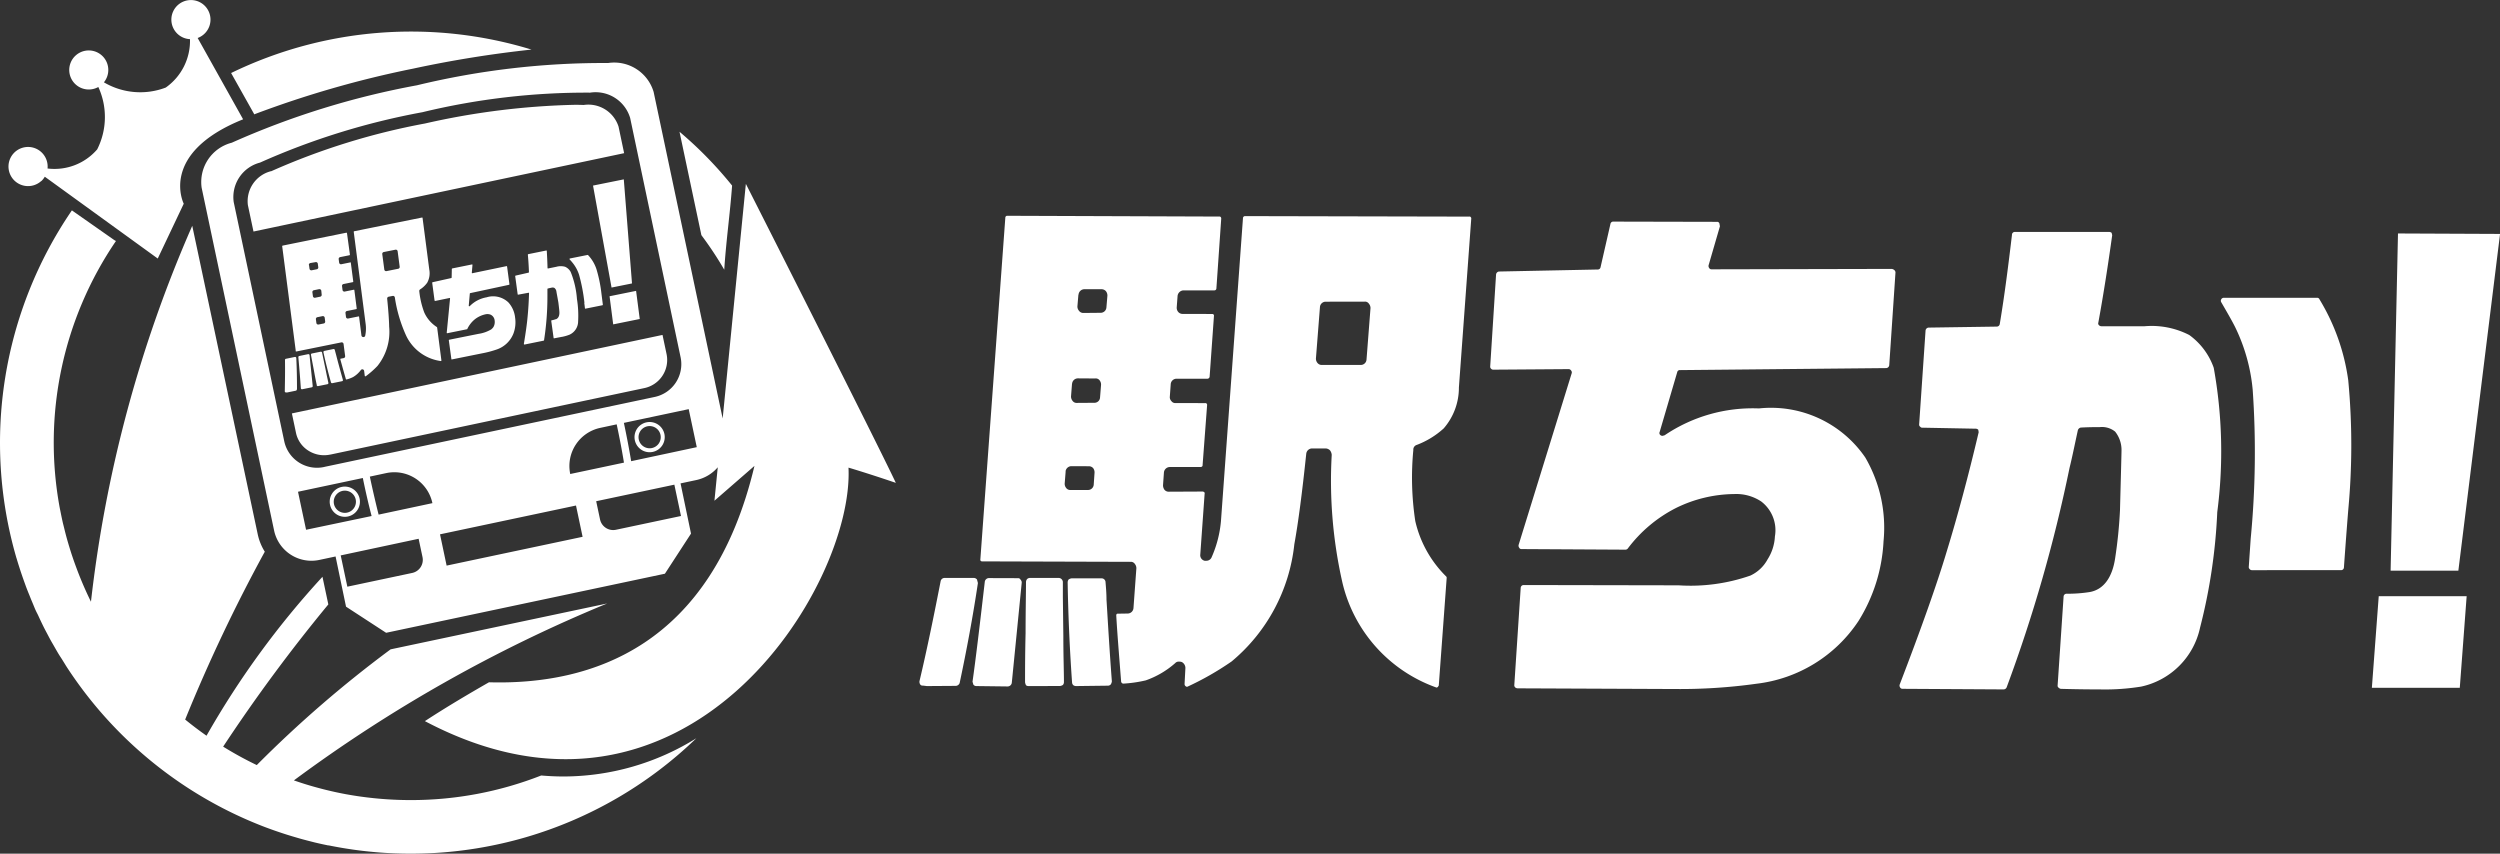
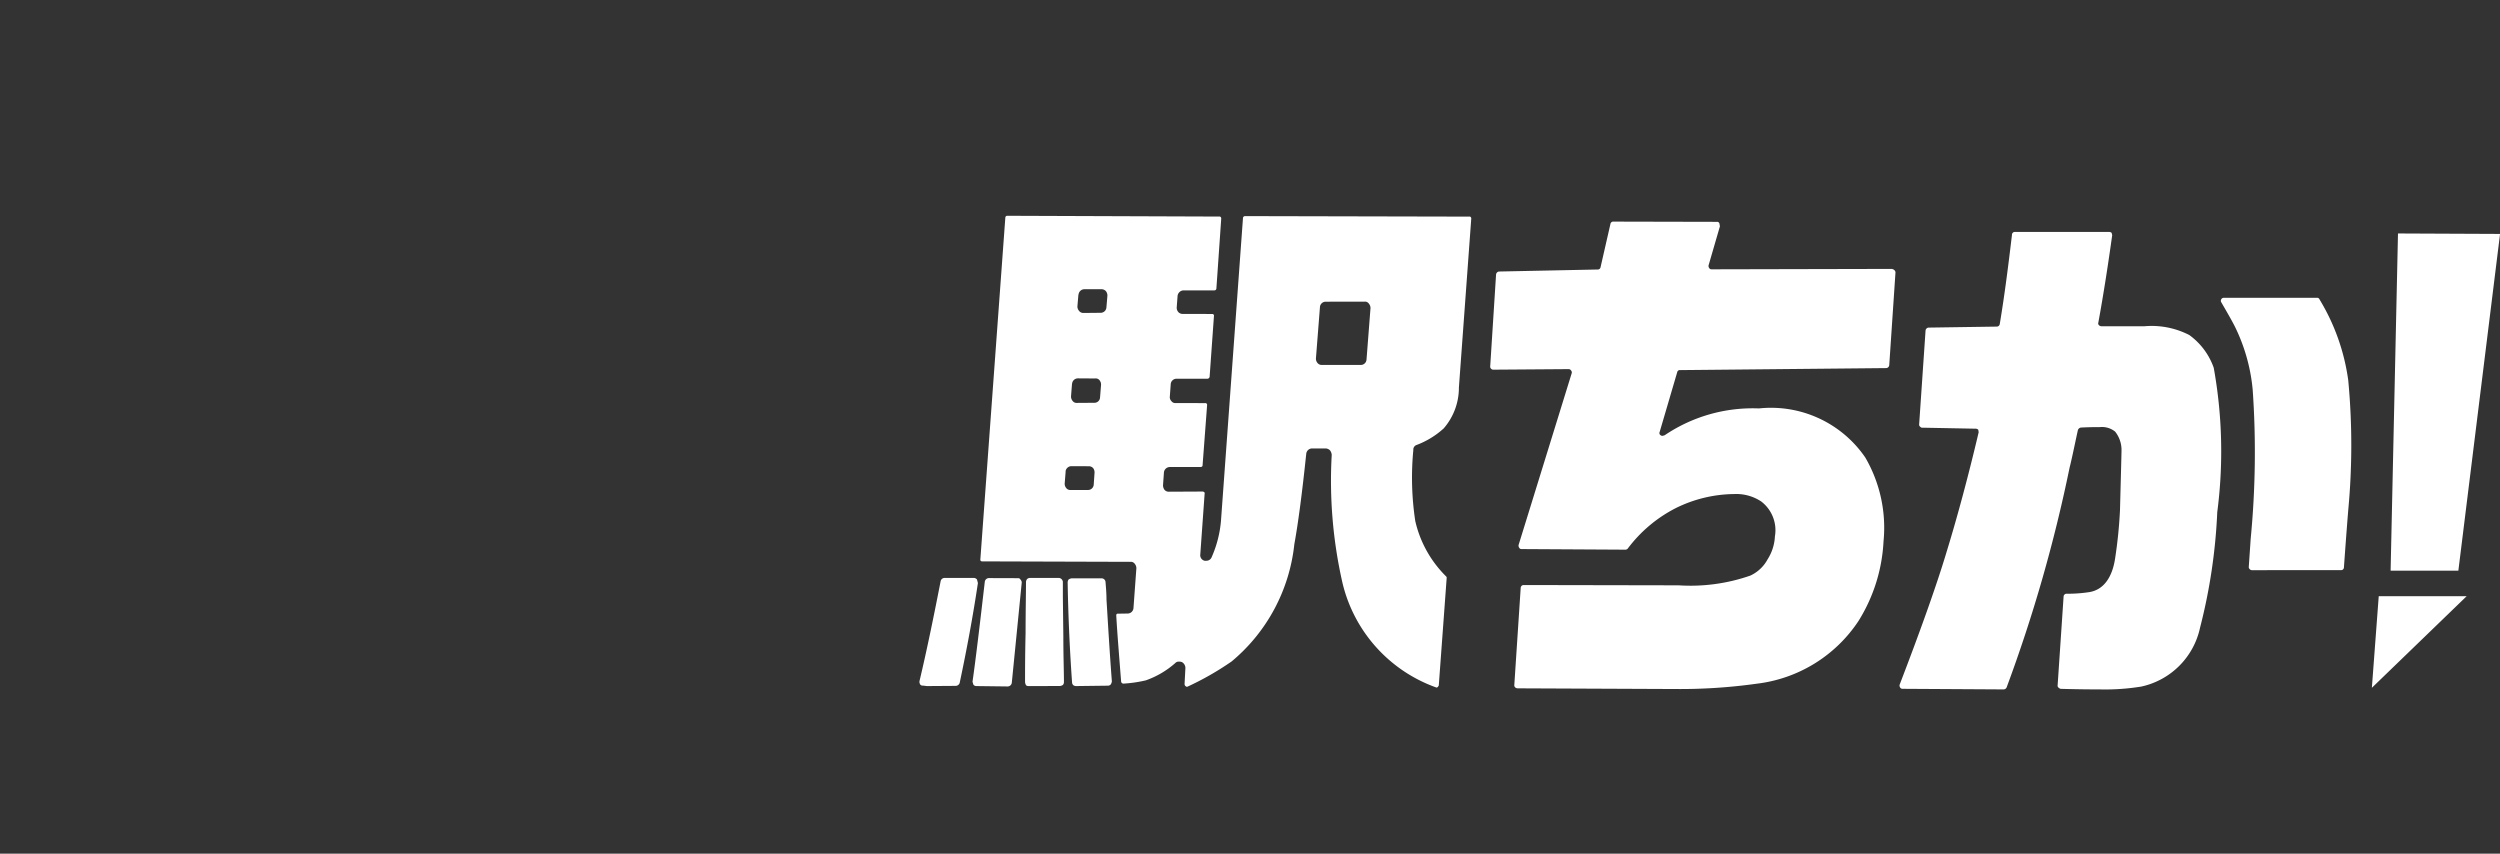
<svg xmlns="http://www.w3.org/2000/svg" width="213.269" height="72.823" viewBox="0 0 213.269 72.823">
  <rect x="0" y="0" width="213.269" height="72.823" fill="#333333" stroke="none" />
  <g id="logo_3_" data-name="logo (3)" transform="translate(0 -0.006)">
-     <path id="パス_1097845" data-name="パス 1097845" d="M59.829,20.045l-1.862-8.8a33.523,33.523,0,0,1,4.486,4.592c-.174,2.39-.518,4.782-.668,7.179a29.937,29.937,0,0,0-1.966-2.968M21.681,9.762A87.082,87.082,0,0,1,35.264,5.856,97.331,97.331,0,0,1,45.34,4.235a35.11,35.11,0,0,0-25.625,2l1.931,3.44a.918.918,0,0,1,.042.09m-18.173,5.7a1.681,1.681,0,0,0,.307-.384l9.635,6.98,2.218-4.677s-2.171-4.291,5.064-7.2L16.862,3.247a1.669,1.669,0,1,0-.655.1A4.871,4.871,0,0,1,14.14,7.475a6.093,6.093,0,0,1-5.276-.447,1.666,1.666,0,1,0-.476.4,6.127,6.127,0,0,1-.095,5.318,4.81,4.81,0,0,1-4.237,1.634,1.67,1.67,0,1,0-.538,1.068M46.172,66.159a30.38,30.38,0,0,1-11.13,2.1,30.707,30.707,0,0,1-4.23-.293h-.006q-.591-.082-1.176-.187l-.15-.027c-.329-.062-.655-.127-.979-.2l-.249-.057c-.292-.067-.583-.137-.872-.215l-.272-.072q-1.034-.277-2.036-.629A124.29,124.29,0,0,1,51.8,51.486L33.322,55.4a100.33,100.33,0,0,0-11.417,9.873A30.4,30.4,0,0,1,19.037,63.7a140.578,140.578,0,0,1,8.972-12.133l-.5-2.357h0a74,74,0,0,0-9.891,13.558q-.937-.656-1.822-1.379A138.767,138.767,0,0,1,22.589,47.07a4.582,4.582,0,0,1-.6-1.474L16.4,19.269A110.786,110.786,0,0,0,7.76,51.339a30.357,30.357,0,0,1-1.246-2.9c-.11-.294-.217-.591-.317-.888-.042-.125-.085-.249-.125-.377-.092-.289-.182-.581-.267-.873-.04-.132-.077-.267-.115-.4-.08-.294-.155-.589-.227-.888-.032-.132-.067-.264-.1-.4-.072-.314-.137-.631-.2-.95-.022-.115-.047-.229-.07-.347A30.538,30.538,0,0,1,9.893,20.564a1.047,1.047,0,0,1-.2-.117L6.133,17.952A35.133,35.133,0,0,0,1.38,47.532h0c.012.047.03.095.045.142.067.232.14.461.214.693.055.17.107.337.162.5.075.222.152.442.229.661l.187.519c.08.212.162.422.249.631s.14.354.214.529.169.4.249.6a5.668,5.668,0,0,0,.249.539c.092.177.179.382.269.571s.174.364.264.546.187.364.284.546.192.367.289.546.2.352.3.526.207.364.312.544.207.342.312.5.222.357.334.534l.1.165h0A35.147,35.147,0,0,0,22.429,70.494h0q.915.352,1.854.654l.157.05c.369.117.748.229,1.114.334l.052.015c.379.107.748.2,1.141.3l.055.015c.394.095.79.182,1.189.264h.055a35.053,35.053,0,0,0,31.359-9.145,21.463,21.463,0,0,1-11.334,3.265c-.631,0-1.261-.03-1.9-.085M72.383,39.9c.481,10.113-13.842,33.4-36.137,21.623,1.872-1.225,3.938-2.44,5.468-3.313,8.8.249,19-3.1,22.647-18.459l-3.414,2.971.284-2.854a3.326,3.326,0,0,1-1.847,1.093l-1.328.282.892,4.283-2.226,3.422L32.939,53.988,29.519,51.76l-.892-4.283-1.348.287A3.255,3.255,0,0,1,23.391,45.3L17.2,16.014a3.465,3.465,0,0,1,2.569-3.832,69.661,69.661,0,0,1,15.8-4.9,67.767,67.767,0,0,1,16.306-1.9A3.506,3.506,0,0,1,55.76,7.849l5.889,27.856,1.974-19.974.012-.027c.346.684,11.045,21.8,12.787,25.494-2.44-.831-4.04-1.3-4.04-1.3m-44.72-.06,28.162-5.964a2.859,2.859,0,0,0,2.243-3.36l-4.309-20.44a3.075,3.075,0,0,0-3.417-2.165A59.51,59.51,0,0,0,36.036,9.578a61.06,61.06,0,0,0-13.857,4.3,3.036,3.036,0,0,0-2.243,3.36l4.319,20.44a2.856,2.856,0,0,0,3.409,2.163m20.987.6h0l4.578-.97c-.179-1.093-.389-2.183-.621-3.265l-1.4.3a3.325,3.325,0,0,0-2.562,3.941M31.7,44.027c-.279-1.073-.526-2.155-.748-3.243l-5.53,1.172.688,3.243Zm4.341,3.492-.329-1.552-6.647,1.419.566,2.669,5.53-1.172a1.142,1.142,0,0,0,.882-1.355m.845-4.6a3.322,3.322,0,0,0-3.938-2.564l-1.4.3q.344,1.628.748,3.243ZM49.7,45.8l-.563-2.669-11.6,2.457.563,2.669Zm7.828-4.448-6.669,1.412.329,1.552a1.144,1.144,0,0,0,1.356.883l5.55-1.175Zm1.912-3.2-.688-3.243-5.53,1.172c.229,1.085.441,2.173.621,3.268ZM52.31,27.678l2.265-.459-.312-2.4L52,25.278Zm-1.72-11.841,1.58,8.7,1.745-.352-.7-8.878Zm-.748,10.008c.015.107.035.249.057.454a.047.047,0,0,0,.022.035.052.052,0,0,0,.04,0l1.426-.287a.052.052,0,0,0,.04-.057c-.07-.551-.11-.866-.12-.945a11.852,11.852,0,0,0-.424-2.075,3.183,3.183,0,0,0-.715-1.2.05.05,0,0,0-.045-.015l-1.5.3a.052.052,0,0,0-.027.085,4.259,4.259,0,0,1,.3.347,3.194,3.194,0,0,1,.5.948,14.944,14.944,0,0,1,.461,2.4m-2.422,1.394a2.305,2.305,0,0,1-.369.1.052.052,0,0,0-.04.057l.2,1.444a.04.04,0,0,0,.06.035l.636-.122h.017a3.661,3.661,0,0,0,.631-.18,1.247,1.247,0,0,0,.748-1.14,8.852,8.852,0,0,0-.1-1.911,7.612,7.612,0,0,0-.531-2.3,1,1,0,0,0-.476-.447,1.369,1.369,0,0,0-.748,0l-.693.14a.047.047,0,0,1-.042,0,.052.052,0,0,1-.02-.037c-.012-.5-.035-.985-.062-1.452a.052.052,0,0,0-.02-.037.05.05,0,0,0-.04,0l-1.515.307a.05.05,0,0,0-.04.055c.045.5.075.985.092,1.474a.05.05,0,0,1-.04.052l-1.092.249a.052.052,0,0,0-.04.057l.209,1.532a.04.04,0,0,0,.06.035l.852-.157a.047.047,0,0,1,.042,0,.055.055,0,0,1,.017.04c-.022.731-.065,1.417-.127,2.041-.047.536-.152,1.3-.314,2.273a.053.053,0,0,0,.06.06l1.622-.329a.052.052,0,0,0,.04-.04,24.045,24.045,0,0,0,.287-3.729v-.631a.05.05,0,0,1,.04-.05c.137-.035.249-.057.309-.07a.339.339,0,0,1,.249.022.467.467,0,0,1,.169.3c0,.042.065.347.169.953.052.422.08.681.085.793.017.327-.085.539-.3.629m-5.483.841a2.947,2.947,0,0,1-1.117.4l-2.492.5a.055.055,0,0,0-.04.057l.217,1.587a.04.04,0,0,0,.06.035l2.532-.511a8.557,8.557,0,0,0,1.274-.334A2.341,2.341,0,0,0,43.8,28.459a2.712,2.712,0,0,0,.142-1.36,2.276,2.276,0,0,0-.568-1.29,1.885,1.885,0,0,0-1.869-.439,2.636,2.636,0,0,0-1.428.748.052.052,0,0,1-.027.015.055.055,0,0,1-.032,0,.052.052,0,0,1-.03-.052l.09-1.025a.05.05,0,0,1,.04-.045l3.3-.708a.05.05,0,0,0,.04-.057l-.2-1.5a.05.05,0,0,0-.02-.035.055.055,0,0,0-.04,0l-2.888.6a.04.04,0,0,1-.06-.042l.055-.659a.047.047,0,0,0-.017-.042.052.052,0,0,0-.042,0l-1.662.337a.05.05,0,0,0-.04.047l-.015.726a.052.052,0,0,1-.04.05l-1.578.352a.05.05,0,0,0-.04.057l.2,1.5a.05.05,0,0,0,.06.042l1.2-.249a.05.05,0,0,1,.045,0,.047.047,0,0,1,.017.042l-.284,2.916a.047.047,0,0,0,.017.042.05.05,0,0,0,.042,0l1.667-.337a.047.047,0,0,0,.04-.047,2.357,2.357,0,0,1,.648-.813,2.222,2.222,0,0,1,.882-.412.747.747,0,0,1,.454.032.609.609,0,0,1,.339.5.854.854,0,0,1-.037.4.634.634,0,0,1-.222.319M52.767,10.808a2.7,2.7,0,0,0-2.976-1.846c-.017,0-.272-.015-.748-.015a63.818,63.818,0,0,0-12.787,1.594,58.579,58.579,0,0,0-13.116,4.071h-.027A2.639,2.639,0,0,0,21.146,17.5l.479,2.258,31.618-6.685ZM28.179,38.786l26.764-5.668a2.452,2.452,0,0,0,1.926-2.879l-.351-1.661L24.9,35.274l.351,1.661a2.37,2.37,0,0,0,1.062,1.519,2.49,2.49,0,0,0,1.864.329m-2.841-5.555c0-.881-.015-1.781-.06-2.677a.1.1,0,0,0-.04-.075.1.1,0,0,0-.082-.02l-.763.157a.1.1,0,0,0-.08.1c.015.891,0,1.789-.017,2.669a.1.1,0,0,0,.032.077.1.1,0,0,0,.077.027h.1l.735-.152a.1.1,0,0,0,.08-.1m31.362,3.8a1.289,1.289,0,1,1-1.525-1,1.29,1.29,0,0,1,1.525,1m-.334.07a.947.947,0,1,0-.73,1.123.947.947,0,0,0,.73-1.123M30.678,42.543a1.289,1.289,0,1,1-1.525-1,1.29,1.29,0,0,1,1.525,1m-.334.07a.947.947,0,1,0-.73,1.123.947.947,0,0,0,.73-1.123m-3.33-9.749a.1.1,0,0,0,.12.08l.8-.162a.1.1,0,0,0,.065-.042.1.1,0,0,0,.015-.077c-.06-.267-.145-.664-.249-1.185l-.209-1-.08-.389a.1.1,0,0,0-.12-.08l-.748.152a.1.1,0,0,0-.08.117q.087.464.249,1.317c.1.561.187,1,.249,1.267m1.336-.17.82-.167a.1.1,0,0,0,.065-.047.1.1,0,0,0,0-.08c-.229-.818-.421-1.517-.563-2.078l-.125-.464a.1.1,0,0,0-.117-.075l-.773.16a.1.1,0,0,0-.077.122c.177.818.394,1.679.64,2.559a.1.1,0,0,0,.117.072m-3.12-2.771-1.156-8.91a.052.052,0,0,1,.04-.055l5.428-1.1a.05.05,0,0,1,.06.042l.249,1.823a.052.052,0,0,1-.04.057l-.793.16a.16.16,0,0,0-.125.175l.04.3a.157.157,0,0,0,.065.107.154.154,0,0,0,.122.025l.763-.155a.052.052,0,0,1,.04,0,.047.047,0,0,1,.007.04l.207,1.587a.05.05,0,0,1-.04.057l-.793.16a.157.157,0,0,0-.125.175l.042.332a.157.157,0,0,0,.187.135l.763-.155a.052.052,0,0,1,.04,0,.055.055,0,0,1,.02.035l.2,1.562a.05.05,0,0,1-.04.057l-.793.16a.157.157,0,0,0-.125.175l.042.332a.157.157,0,0,0,.065.107.149.149,0,0,0,.122.027l.872-.177a.05.05,0,0,1,.04,0,.052.052,0,0,1,.02.035l.2,1.587a.16.16,0,0,0,.15.137h.04a.16.16,0,0,0,.125-.09,2.871,2.871,0,0,0,.052-.97L30.177,19.79a.05.05,0,0,1,.04-.057l5.769-1.167a.052.052,0,0,1,.04,0,.047.047,0,0,1,.022.035L36.62,23a1.665,1.665,0,0,1-.179,1.128,2.2,2.2,0,0,1-.606.569.16.16,0,0,0-.067.15,7.2,7.2,0,0,0,.424,1.814,2.89,2.89,0,0,0,1.077,1.247.055.055,0,0,1,.022.035l.364,2.809a.05.05,0,0,1-.015.042.045.045,0,0,1-.025.012H37.6a3.841,3.841,0,0,1-2.963-2.19,12.152,12.152,0,0,1-.955-3.243.165.165,0,0,0-.067-.1.154.154,0,0,0-.12-.022l-.341.067a.157.157,0,0,0-.125.17c.1,1,.16,1.811.169,2.39a4.653,4.653,0,0,1-1,3.35,7.686,7.686,0,0,1-1,.878h-.02a.05.05,0,0,1-.03,0,.052.052,0,0,1-.032-.04l-.052-.419a.16.16,0,0,0-.115-.132.145.145,0,0,0-.072,0,.155.155,0,0,0-.092.057,2.2,2.2,0,0,1-.665.6,2.762,2.762,0,0,1-.558.207h0a.05.05,0,0,1-.057-.035c-.182-.631-.341-1.2-.471-1.679a.057.057,0,0,1,0-.04.052.052,0,0,1,.035-.022l.249-.047a.157.157,0,0,0,.125-.175l-.135-1.035a.162.162,0,0,0-.065-.107.159.159,0,0,0-.125-.025l-3.818.773a.05.05,0,0,1-.04,0,.045.045,0,0,1-.037-.06m7.384-8.262L32.784,23a.155.155,0,0,0,.062.107.162.162,0,0,0,.125.027l1-.2a.157.157,0,0,0,.125-.175l-.174-1.317a.157.157,0,0,0-.187-.135l-1,.2a.16.16,0,0,0-.125.175m-5.1,5.293-.436.09a.157.157,0,0,0-.125.175l.04.317a.16.16,0,0,0,.065.107.154.154,0,0,0,.122.025l.439-.087a.157.157,0,0,0,.125-.175l-.04-.317a.157.157,0,0,0-.187-.135m-.3-2.3-.439.09a.16.16,0,0,0-.125.175l.045.332a.157.157,0,0,0,.062.107.162.162,0,0,0,.125.027l.436-.09a.157.157,0,0,0,.125-.175l-.032-.332a.155.155,0,0,0-.065-.107.159.159,0,0,0-.122-.027m-.86-2.043.04.3a.162.162,0,0,0,.065.107.157.157,0,0,0,.122.025l.436-.087a.157.157,0,0,0,.125-.175l-.04-.3a.157.157,0,0,0-.2-.132l-.436.075a.16.16,0,0,0-.125.175m.012,7.616a.1.1,0,0,0-.08-.017l-.748.155a.1.1,0,0,0-.082.107c.1,1.118.169,2,.212,2.639a.1.1,0,0,0,.04.075.1.1,0,0,0,.08.017l.812-.165a.1.1,0,0,0,.08-.11c-.04-.414-.085-.841-.13-1.28q-.082-.783-.137-1.35a.1.1,0,0,0-.04-.072" transform="translate(0 0)" fill="#fff" />
-     <path id="パス_1615" d="M14924.747,24496.4c-.5,0-1.633,0-3.354-.047a.292.292,0,0,1-.2-.09.2.2,0,0,1-.1-.193l.51-7.59a.252.252,0,0,1,.246-.242,11.9,11.9,0,0,0,1.973-.143c1.17-.2,1.928-1.209,2.178-2.881a39.972,39.972,0,0,0,.414-4.1c.084-3.184.129-4.816.129-5.029a2.524,2.524,0,0,0-.543-1.676,1.781,1.781,0,0,0-1.309-.385c-.373,0-.9,0-1.623.039a.331.331,0,0,0-.248.227c-.291,1.338-.5,2.379-.711,3.219a127.148,127.148,0,0,1-5.365,18.717.288.288,0,0,1-.242.174l-8.633-.051a.225.225,0,0,1-.215-.123.279.279,0,0,1-.033-.242q2.774-7.225,3.986-11.266c.951-3.094,1.873-6.535,2.752-10.258l-.035-.209a.3.3,0,0,0-.215-.092l-4.527-.086a.219.219,0,0,1-.209-.082.211.211,0,0,1-.092-.2l.547-8.01a.282.282,0,0,1,.248-.246l5.834-.086a.257.257,0,0,0,.248-.217c.418-2.5.744-5.1,1.041-7.605a.22.22,0,0,1,.072-.182.229.229,0,0,1,.178-.072h8.047a.339.339,0,0,1,.205.078l.049.2c-.334,2.391-.717,4.91-1.184,7.461a.2.2,0,0,0,.045.207.3.3,0,0,0,.211.1h3.693a7.019,7.019,0,0,1,3.809.748,5.826,5.826,0,0,1,2.088,2.8,40.091,40.091,0,0,1,.3,12.309,47.712,47.712,0,0,1-1.467,9.854,6.547,6.547,0,0,1-5.021,5.029,19.277,19.277,0,0,1-3.406.244Zm-49.705-.092a.338.338,0,0,1-.213-.072.247.247,0,0,1-.084-.217l.545-8.279a.251.251,0,0,1,.25-.244l13.227.025a15.511,15.511,0,0,0,6.117-.832,3.2,3.2,0,0,0,1.469-1.387,3.991,3.991,0,0,0,.623-1.951,3.086,3.086,0,0,0-1.166-2.982,3.853,3.853,0,0,0-2.307-.635,11.458,11.458,0,0,0-4.949,1.182,11.847,11.847,0,0,0-4.137,3.477.27.27,0,0,1-.211.086l-8.846-.051a.205.205,0,0,1-.2-.121.285.285,0,0,1-.045-.244l4.518-14.609a.243.243,0,0,0-.035-.246.266.266,0,0,0-.2-.131l-6.42.047a.271.271,0,0,1-.213-.078.24.24,0,0,1-.076-.207l.5-7.838a.286.286,0,0,1,.25-.25l8.412-.172a.235.235,0,0,0,.252-.2l.842-3.686a.237.237,0,0,1,.25-.2l8.836.02a.2.2,0,0,1,.209.133l.045.248-.959,3.3a.284.284,0,0,0,.039.252.224.224,0,0,0,.209.117l15.367-.035a.421.421,0,0,1,.248.125.265.265,0,0,1,.07.219l-.529,7.865a.279.279,0,0,1-.242.252l-17.594.172a.22.22,0,0,0-.248.164l-1.5,5.109a.22.22,0,0,0,.082.285.255.255,0,0,0,.17.049l.172-.049a13.406,13.406,0,0,1,8.045-2.289,9.745,9.745,0,0,1,9.072,4.188,11.911,11.911,0,0,1,1.555,7.154,14.13,14.13,0,0,1-2.141,6.8,12.125,12.125,0,0,1-8.7,5.344,47.085,47.085,0,0,1-6.916.451Zm72.859-.045.586-7.814h7.5l-.586,7.814Zm-79.812-.027a12.554,12.554,0,0,1-8-8.912,39.24,39.24,0,0,1-.92-10.932.722.722,0,0,0-.15-.389.558.558,0,0,0-.385-.16h-1.139a.507.507,0,0,0-.5.459c-.344,3.275-.678,5.865-1.016,7.715a15.077,15.077,0,0,1-5.352,10,24.837,24.837,0,0,1-3.768,2.152h-.088l-.084-.057a.245.245,0,0,1-.072-.162l.072-1.377a.579.579,0,0,0-.291-.5.528.528,0,0,0-.252-.041.388.388,0,0,0-.33.127,7.587,7.587,0,0,1-2.506,1.469,11.1,11.1,0,0,1-1.932.279.21.21,0,0,1-.172-.17c-.164-2.127-.324-4.008-.416-5.648a.181.181,0,0,1,.045-.127.174.174,0,0,1,.123-.023l.8-.012a.5.5,0,0,0,.5-.453l.248-3.406a.58.58,0,0,0-.127-.369.4.4,0,0,0-.371-.182l-12.65-.039a.165.165,0,0,1-.127-.041.143.143,0,0,1-.035-.123l2.131-29.162a.145.145,0,0,1,.049-.111.154.154,0,0,1,.125-.045l18.072.066a.145.145,0,0,1,.135.049.229.229,0,0,1,.037.127l-.412,5.949a.17.17,0,0,1-.166.172h-2.645a.533.533,0,0,0-.5.459l-.074.99a.55.55,0,0,0,.125.387.486.486,0,0,0,.383.172l2.51.006a.162.162,0,0,1,.123.043.149.149,0,0,1,.035.129l-.369,5.176a.192.192,0,0,1-.172.174h-2.635a.5.5,0,0,0-.51.445l-.078,1.086a.468.468,0,0,0,.133.377.4.4,0,0,0,.371.168l2.5.006a.163.163,0,0,1,.137.041.174.174,0,0,1,.039.133l-.385,5.113a.136.136,0,0,1-.049.123.186.186,0,0,1-.113.041l-2.637,0a.512.512,0,0,0-.5.471l-.076,1.08a.646.646,0,0,0,.119.383.456.456,0,0,0,.379.172l2.889-.014a.214.214,0,0,1,.125.057.1.1,0,0,1,.037.121l-.371,5.191a.484.484,0,0,0,.377.537h.131a.481.481,0,0,0,.455-.289,9.7,9.7,0,0,0,.8-3.08l1.879-25.861a.173.173,0,0,1,.17-.172l19.133.043a.113.113,0,0,1,.127.043.164.164,0,0,1,.045.117l-1.055,14.416a5.289,5.289,0,0,1-1.295,3.49,7.193,7.193,0,0,1-2.307,1.412.414.414,0,0,0-.285.434,24.691,24.691,0,0,0,.166,6.061,9.665,9.665,0,0,0,2.645,4.734.167.167,0,0,1,.033.125l-.674,9.174-.084.123-.078.047Zm-31.617-18.441-.084,1.055a.57.57,0,0,0,.127.365.424.424,0,0,0,.377.172h1.473a.487.487,0,0,0,.5-.439l.072-1.053a.607.607,0,0,0-.117-.369.487.487,0,0,0-.385-.164l-1.473-.006a.511.511,0,0,0-.5.447Zm.543-7.479-.086,1.1a.605.605,0,0,0,.137.375.417.417,0,0,0,.371.168l1.467-.01a.476.476,0,0,0,.5-.441l.088-1.1a.579.579,0,0,0-.127-.377.4.4,0,0,0-.377-.156l-1.467-.01a.5.5,0,0,0-.5.453Zm21.15-6.531-.344,4.391a.567.567,0,0,0,.139.381.456.456,0,0,0,.377.164h3.3a.489.489,0,0,0,.5-.453l.34-4.391a.566.566,0,0,0-.131-.373.393.393,0,0,0-.369-.184l-3.312.006a.488.488,0,0,0-.5.445Zm-20.607-1.053-.084,1a.545.545,0,0,0,.133.365.451.451,0,0,0,.373.189l1.469-.014a.49.49,0,0,0,.5-.459l.084-1a.589.589,0,0,0-.127-.385.5.5,0,0,0-.365-.168h-1.471a.506.506,0,0,0-.5.467Zm-.2,33.383a.4.4,0,0,1-.232-.074.344.344,0,0,1-.107-.221c-.207-2.924-.332-5.828-.377-8.547a.447.447,0,0,1,.08-.248.585.585,0,0,1,.25-.1h2.563a.333.333,0,0,1,.336.293c.037.457.084.965.084,1.518.119,1.885.25,4.23.459,6.98a.66.66,0,0,1-.09.252.325.325,0,0,1-.252.113Zm-4.02,0a.335.335,0,0,1-.25-.074.8.8,0,0,1-.08-.26c0-.918,0-2.348.045-4.189,0-1.885.035-3.354.035-4.354a.412.412,0,0,1,.1-.256.362.362,0,0,1,.238-.092h2.471a.368.368,0,0,1,.336.342l0,1.295.041,3.3c0,1.719.051,3.055.051,3.943a.371.371,0,0,1-.088.248.571.571,0,0,1-.252.092Zm-4.486,0a.311.311,0,0,1-.252-.123l-.074-.248c.291-2.041.627-4.9,1.049-8.541a.362.362,0,0,1,.332-.3l2.516.008a.214.214,0,0,1,.2.131.319.319,0,0,1,.1.258l-.436,4.4-.412,4.148a.363.363,0,0,1-.34.3Zm-4.189,0h-.033l-.338-.041a.236.236,0,0,1-.248-.133.422.422,0,0,1-.041-.248c.664-2.8,1.244-5.662,1.807-8.543a.347.347,0,0,1,.332-.26h2.5a.358.358,0,0,1,.266.135l.078.3c-.424,2.844-.961,5.721-1.557,8.527a.366.366,0,0,1-.322.246Zm124.838-9.844.629-28.766,8.707.039-3.557,28.727Zm-11.812-.043a.256.256,0,0,1-.213-.09.241.241,0,0,1-.074-.209l.162-2.387a76.765,76.765,0,0,0,.17-12.713,15.389,15.389,0,0,0-1.51-5.365c-.295-.584-.682-1.246-1.17-2.09a.234.234,0,0,1,0-.254.244.244,0,0,1,.215-.129h7.953a.21.21,0,0,1,.213.137,17.961,17.961,0,0,1,2.451,6.9,59.067,59.067,0,0,1,.006,11.01c-.035.428-.168,2.047-.373,4.941a.244.244,0,0,1-.25.248Z" transform="translate(-14745.563 -24437.582)" fill="#fff" />
+     <path id="パス_1615" d="M14924.747,24496.4c-.5,0-1.633,0-3.354-.047a.292.292,0,0,1-.2-.09.2.2,0,0,1-.1-.193l.51-7.59a.252.252,0,0,1,.246-.242,11.9,11.9,0,0,0,1.973-.143c1.17-.2,1.928-1.209,2.178-2.881a39.972,39.972,0,0,0,.414-4.1c.084-3.184.129-4.816.129-5.029a2.524,2.524,0,0,0-.543-1.676,1.781,1.781,0,0,0-1.309-.385c-.373,0-.9,0-1.623.039a.331.331,0,0,0-.248.227c-.291,1.338-.5,2.379-.711,3.219a127.148,127.148,0,0,1-5.365,18.717.288.288,0,0,1-.242.174l-8.633-.051a.225.225,0,0,1-.215-.123.279.279,0,0,1-.033-.242q2.774-7.225,3.986-11.266c.951-3.094,1.873-6.535,2.752-10.258l-.035-.209a.3.3,0,0,0-.215-.092l-4.527-.086a.219.219,0,0,1-.209-.082.211.211,0,0,1-.092-.2l.547-8.01a.282.282,0,0,1,.248-.246l5.834-.086a.257.257,0,0,0,.248-.217c.418-2.5.744-5.1,1.041-7.605a.22.22,0,0,1,.072-.182.229.229,0,0,1,.178-.072h8.047a.339.339,0,0,1,.205.078l.049.2c-.334,2.391-.717,4.91-1.184,7.461a.2.2,0,0,0,.045.207.3.3,0,0,0,.211.1h3.693a7.019,7.019,0,0,1,3.809.748,5.826,5.826,0,0,1,2.088,2.8,40.091,40.091,0,0,1,.3,12.309,47.712,47.712,0,0,1-1.467,9.854,6.547,6.547,0,0,1-5.021,5.029,19.277,19.277,0,0,1-3.406.244Zm-49.705-.092a.338.338,0,0,1-.213-.072.247.247,0,0,1-.084-.217l.545-8.279a.251.251,0,0,1,.25-.244l13.227.025a15.511,15.511,0,0,0,6.117-.832,3.2,3.2,0,0,0,1.469-1.387,3.991,3.991,0,0,0,.623-1.951,3.086,3.086,0,0,0-1.166-2.982,3.853,3.853,0,0,0-2.307-.635,11.458,11.458,0,0,0-4.949,1.182,11.847,11.847,0,0,0-4.137,3.477.27.27,0,0,1-.211.086l-8.846-.051a.205.205,0,0,1-.2-.121.285.285,0,0,1-.045-.244l4.518-14.609a.243.243,0,0,0-.035-.246.266.266,0,0,0-.2-.131l-6.42.047a.271.271,0,0,1-.213-.078.24.24,0,0,1-.076-.207l.5-7.838a.286.286,0,0,1,.25-.25l8.412-.172a.235.235,0,0,0,.252-.2l.842-3.686a.237.237,0,0,1,.25-.2l8.836.02a.2.2,0,0,1,.209.133l.045.248-.959,3.3a.284.284,0,0,0,.039.252.224.224,0,0,0,.209.117l15.367-.035a.421.421,0,0,1,.248.125.265.265,0,0,1,.07.219l-.529,7.865a.279.279,0,0,1-.242.252l-17.594.172a.22.22,0,0,0-.248.164l-1.5,5.109a.22.22,0,0,0,.082.285.255.255,0,0,0,.17.049l.172-.049a13.406,13.406,0,0,1,8.045-2.289,9.745,9.745,0,0,1,9.072,4.188,11.911,11.911,0,0,1,1.555,7.154,14.13,14.13,0,0,1-2.141,6.8,12.125,12.125,0,0,1-8.7,5.344,47.085,47.085,0,0,1-6.916.451Zm72.859-.045.586-7.814h7.5Zm-79.812-.027a12.554,12.554,0,0,1-8-8.912,39.24,39.24,0,0,1-.92-10.932.722.722,0,0,0-.15-.389.558.558,0,0,0-.385-.16h-1.139a.507.507,0,0,0-.5.459c-.344,3.275-.678,5.865-1.016,7.715a15.077,15.077,0,0,1-5.352,10,24.837,24.837,0,0,1-3.768,2.152h-.088l-.084-.057a.245.245,0,0,1-.072-.162l.072-1.377a.579.579,0,0,0-.291-.5.528.528,0,0,0-.252-.041.388.388,0,0,0-.33.127,7.587,7.587,0,0,1-2.506,1.469,11.1,11.1,0,0,1-1.932.279.21.21,0,0,1-.172-.17c-.164-2.127-.324-4.008-.416-5.648a.181.181,0,0,1,.045-.127.174.174,0,0,1,.123-.023l.8-.012a.5.5,0,0,0,.5-.453l.248-3.406a.58.58,0,0,0-.127-.369.4.4,0,0,0-.371-.182l-12.65-.039a.165.165,0,0,1-.127-.041.143.143,0,0,1-.035-.123l2.131-29.162a.145.145,0,0,1,.049-.111.154.154,0,0,1,.125-.045l18.072.066a.145.145,0,0,1,.135.049.229.229,0,0,1,.037.127l-.412,5.949a.17.17,0,0,1-.166.172h-2.645a.533.533,0,0,0-.5.459l-.074.99a.55.55,0,0,0,.125.387.486.486,0,0,0,.383.172l2.51.006a.162.162,0,0,1,.123.043.149.149,0,0,1,.035.129l-.369,5.176a.192.192,0,0,1-.172.174h-2.635a.5.5,0,0,0-.51.445l-.078,1.086a.468.468,0,0,0,.133.377.4.4,0,0,0,.371.168l2.5.006a.163.163,0,0,1,.137.041.174.174,0,0,1,.039.133l-.385,5.113a.136.136,0,0,1-.049.123.186.186,0,0,1-.113.041l-2.637,0a.512.512,0,0,0-.5.471l-.076,1.08a.646.646,0,0,0,.119.383.456.456,0,0,0,.379.172l2.889-.014a.214.214,0,0,1,.125.057.1.1,0,0,1,.037.121l-.371,5.191a.484.484,0,0,0,.377.537h.131a.481.481,0,0,0,.455-.289,9.7,9.7,0,0,0,.8-3.08l1.879-25.861a.173.173,0,0,1,.17-.172l19.133.043a.113.113,0,0,1,.127.043.164.164,0,0,1,.045.117l-1.055,14.416a5.289,5.289,0,0,1-1.295,3.49,7.193,7.193,0,0,1-2.307,1.412.414.414,0,0,0-.285.434,24.691,24.691,0,0,0,.166,6.061,9.665,9.665,0,0,0,2.645,4.734.167.167,0,0,1,.033.125l-.674,9.174-.084.123-.078.047Zm-31.617-18.441-.084,1.055a.57.57,0,0,0,.127.365.424.424,0,0,0,.377.172h1.473a.487.487,0,0,0,.5-.439l.072-1.053a.607.607,0,0,0-.117-.369.487.487,0,0,0-.385-.164l-1.473-.006a.511.511,0,0,0-.5.447Zm.543-7.479-.086,1.1a.605.605,0,0,0,.137.375.417.417,0,0,0,.371.168l1.467-.01a.476.476,0,0,0,.5-.441l.088-1.1a.579.579,0,0,0-.127-.377.4.4,0,0,0-.377-.156l-1.467-.01a.5.5,0,0,0-.5.453Zm21.15-6.531-.344,4.391a.567.567,0,0,0,.139.381.456.456,0,0,0,.377.164h3.3a.489.489,0,0,0,.5-.453l.34-4.391a.566.566,0,0,0-.131-.373.393.393,0,0,0-.369-.184l-3.312.006a.488.488,0,0,0-.5.445Zm-20.607-1.053-.084,1a.545.545,0,0,0,.133.365.451.451,0,0,0,.373.189l1.469-.014a.49.49,0,0,0,.5-.459l.084-1a.589.589,0,0,0-.127-.385.5.5,0,0,0-.365-.168h-1.471a.506.506,0,0,0-.5.467Zm-.2,33.383a.4.4,0,0,1-.232-.074.344.344,0,0,1-.107-.221c-.207-2.924-.332-5.828-.377-8.547a.447.447,0,0,1,.08-.248.585.585,0,0,1,.25-.1h2.563a.333.333,0,0,1,.336.293c.037.457.084.965.084,1.518.119,1.885.25,4.23.459,6.98a.66.66,0,0,1-.09.252.325.325,0,0,1-.252.113Zm-4.02,0a.335.335,0,0,1-.25-.074.8.8,0,0,1-.08-.26c0-.918,0-2.348.045-4.189,0-1.885.035-3.354.035-4.354a.412.412,0,0,1,.1-.256.362.362,0,0,1,.238-.092h2.471a.368.368,0,0,1,.336.342l0,1.295.041,3.3c0,1.719.051,3.055.051,3.943a.371.371,0,0,1-.088.248.571.571,0,0,1-.252.092Zm-4.486,0a.311.311,0,0,1-.252-.123l-.074-.248c.291-2.041.627-4.9,1.049-8.541a.362.362,0,0,1,.332-.3l2.516.008a.214.214,0,0,1,.2.131.319.319,0,0,1,.1.258l-.436,4.4-.412,4.148a.363.363,0,0,1-.34.3Zm-4.189,0h-.033l-.338-.041a.236.236,0,0,1-.248-.133.422.422,0,0,1-.041-.248c.664-2.8,1.244-5.662,1.807-8.543a.347.347,0,0,1,.332-.26h2.5a.358.358,0,0,1,.266.135l.078.3c-.424,2.844-.961,5.721-1.557,8.527a.366.366,0,0,1-.322.246Zm124.838-9.844.629-28.766,8.707.039-3.557,28.727Zm-11.812-.043a.256.256,0,0,1-.213-.09.241.241,0,0,1-.074-.209l.162-2.387a76.765,76.765,0,0,0,.17-12.713,15.389,15.389,0,0,0-1.51-5.365c-.295-.584-.682-1.246-1.17-2.09a.234.234,0,0,1,0-.254.244.244,0,0,1,.215-.129h7.953a.21.21,0,0,1,.213.137,17.961,17.961,0,0,1,2.451,6.9,59.067,59.067,0,0,1,.006,11.01c-.035.428-.168,2.047-.373,4.941a.244.244,0,0,1-.25.248Z" transform="translate(-14745.563 -24437.582)" fill="#fff" />
  </g>
</svg>